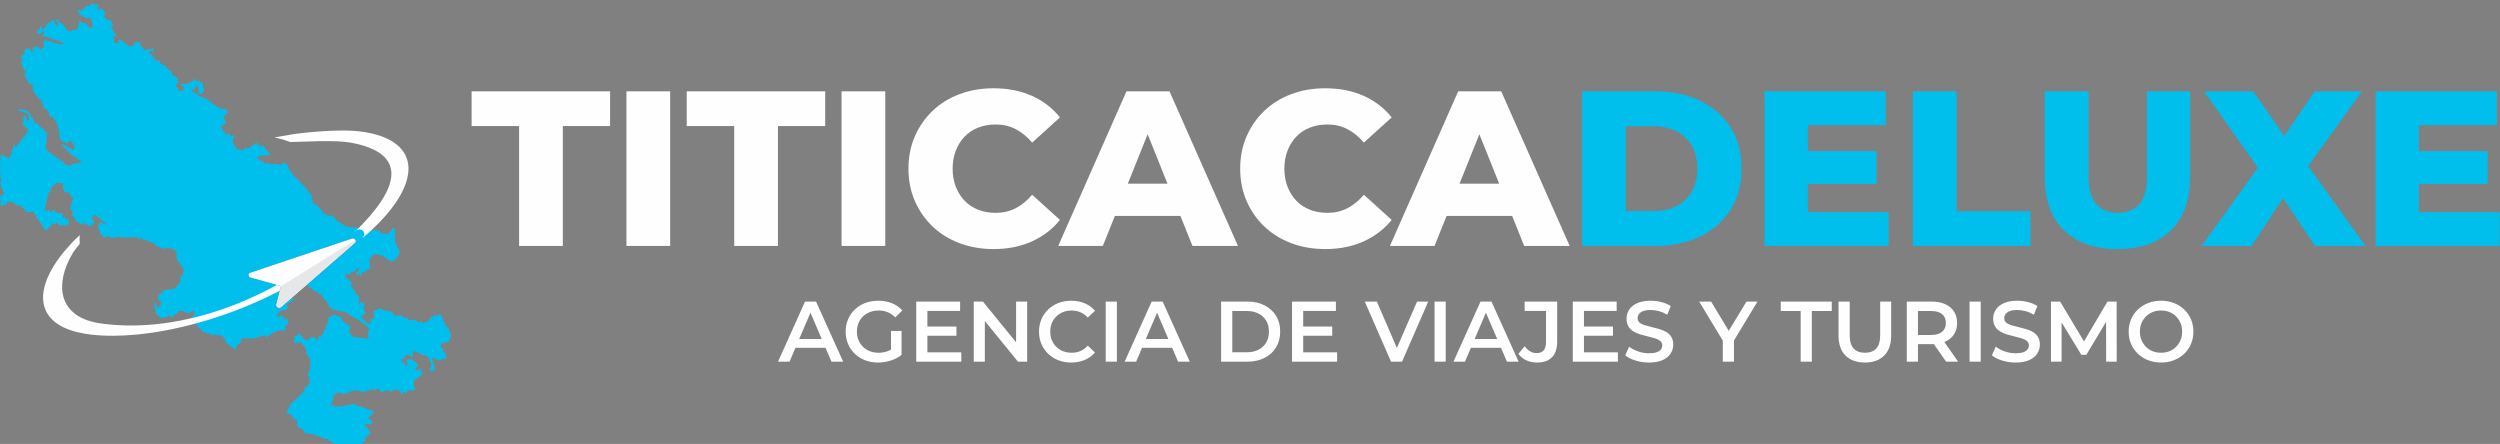
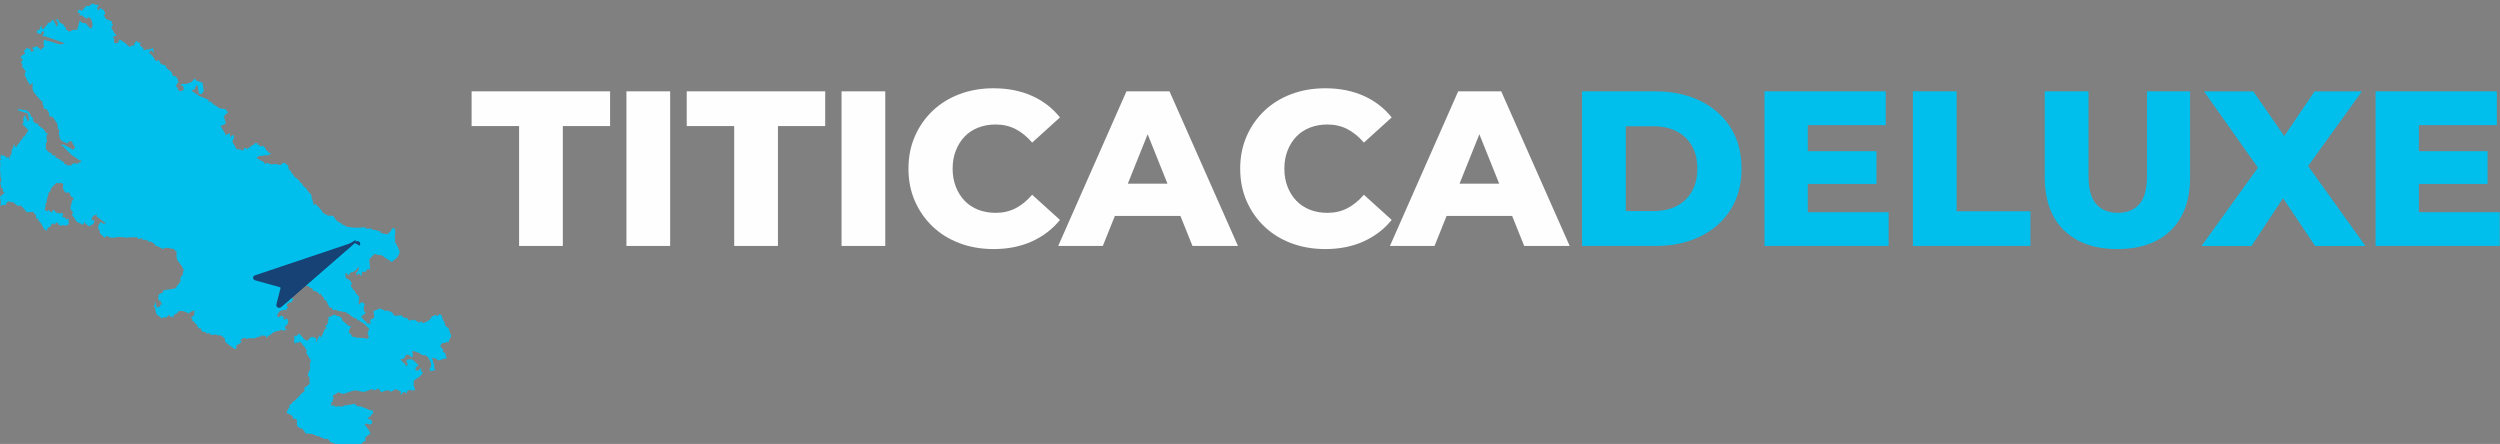
<svg xmlns="http://www.w3.org/2000/svg" xml:space="preserve" width="60.1mm" height="10.672mm" version="1.1" style="shape-rendering:geometricPrecision; text-rendering:geometricPrecision; image-rendering:optimizeQuality; fill-rule:evenodd; clip-rule:evenodd" viewBox="0 0 6010 1067.2">
  <rect x="0" y="0" width="6010" height="1067.2" fill="#808080" stroke="none" />
  <defs>
    <style type="text/css">
   
    .fil2 {fill:#00BFED}
    .fil0 {fill:#FEFEFE;fill-rule:nonzero}
    .fil4 {fill:#E6E7E8;fill-rule:nonzero}
    .fil1 {fill:#00BFED;fill-rule:nonzero}
    .fil3 {fill:#164275;fill-rule:nonzero}
   
  </style>
  </defs>
  <g id="Capa_x0020_1">
    <g id="_2028148777312">
      <path class="fil0" d="M1247.91 591.3l0 -288.3 -114.16 0 0 -83.36 332.9 0 0 83.36 -113.62 0 0 288.3 -105.12 0zm258.04 0l0 -371.66 105.12 0 0 371.66 -105.12 0zm259.1 0l0 -288.3 -114.16 0 0 -83.36 332.9 0 0 83.36 -113.62 0 0 288.3 -105.12 0zm258.04 0l0 -371.66 105.11 0 0 371.66 -105.11 0zm365.27 7.43c-29.37,0 -56.54,-4.69 -81.5,-14.07 -24.95,-9.38 -46.54,-22.74 -64.77,-40.08 -18.23,-17.35 -32.48,-37.79 -42.74,-61.33 -10.27,-23.53 -15.4,-49.46 -15.4,-77.78 0,-28.32 5.13,-54.24 15.4,-77.78 10.26,-23.54 24.51,-43.98 42.74,-61.33 18.23,-17.34 39.82,-30.7 64.77,-40.08 24.96,-9.38 52.13,-14.07 81.5,-14.07 34.34,0 65.04,6.02 92.12,18.05 27.08,12.04 49.64,29.38 67.7,52.03l-66.9 60.53c-12.04,-14.16 -25.22,-24.95 -39.56,-32.39 -14.33,-7.43 -30.35,-11.15 -48.05,-11.15 -15.22,0 -29.2,2.48 -41.94,7.44 -12.74,4.95 -23.63,12.12 -32.65,21.5 -9.03,9.38 -16.11,20.62 -21.24,33.71 -5.13,13.1 -7.7,27.61 -7.7,43.54 0,15.93 2.57,30.44 7.7,43.54 5.13,13.09 12.21,24.33 21.24,33.71 9.02,9.38 19.91,16.55 32.65,21.51 12.74,4.95 26.72,7.43 41.94,7.43 17.7,0 33.72,-3.72 48.05,-11.15 14.34,-7.43 27.52,-18.23 39.56,-32.39l66.9 60.53c-18.06,22.3 -40.62,39.55 -67.7,51.77 -27.08,12.21 -57.78,18.31 -92.12,18.31zm155.57 -7.43l164.06 -371.66 103.53 0 164.59 371.66 -109.37 0 -128.49 -320.16 41.41 0 -128.48 320.16 -107.25 0zm89.73 -72.21l27.07 -77.52 181.59 0 27.07 77.52 -235.73 0zm552.17 79.64c-29.37,0 -56.54,-4.69 -81.5,-14.07 -24.95,-9.38 -46.54,-22.74 -64.77,-40.08 -18.23,-17.35 -32.48,-37.79 -42.74,-61.33 -10.27,-23.53 -15.4,-49.46 -15.4,-77.78 0,-28.32 5.13,-54.24 15.4,-77.78 10.26,-23.54 24.51,-43.98 42.74,-61.33 18.23,-17.34 39.82,-30.7 64.77,-40.08 24.96,-9.38 52.13,-14.07 81.5,-14.07 34.34,0 65.04,6.02 92.12,18.05 27.07,12.04 49.63,29.38 67.69,52.03l-66.89 60.53c-12.04,-14.16 -25.22,-24.95 -39.56,-32.39 -14.33,-7.43 -30.35,-11.15 -48.05,-11.15 -15.22,0 -29.2,2.48 -41.94,7.44 -12.74,4.95 -23.63,12.12 -32.65,21.5 -9.03,9.38 -16.11,20.62 -21.24,33.71 -5.13,13.1 -7.7,27.61 -7.7,43.54 0,15.93 2.57,30.44 7.7,43.54 5.13,13.09 12.21,24.33 21.24,33.71 9.02,9.38 19.91,16.55 32.65,21.51 12.74,4.95 26.72,7.43 41.94,7.43 17.7,0 33.72,-3.72 48.05,-11.15 14.34,-7.43 27.52,-18.23 39.56,-32.39l66.89 60.53c-18.06,22.3 -40.62,39.55 -67.69,51.77 -27.08,12.21 -57.78,18.31 -92.12,18.31zm155.56 -7.43l164.06 -371.66 103.53 0 164.59 371.66 -109.37 0 -128.49 -320.16 41.41 0 -128.48 320.16 -107.25 0zm89.73 -72.21l27.07 -77.52 181.59 0 27.07 77.52 -235.73 0z" />
      <path class="fil1" d="M3803.31 591.3l0 -371.66 175.74 0c41.06,0 77.16,7.61 108.31,22.83 31.15,15.22 55.48,36.64 73,64.25 17.52,27.61 26.28,60.52 26.28,98.75 0,37.87 -8.76,70.7 -26.28,98.49 -17.52,27.79 -41.85,49.29 -73,64.51 -31.15,15.22 -67.25,22.83 -108.31,22.83l-175.74 0zm105.12 -83.89l66.37 0c21.24,0 39.73,-3.98 55.48,-11.94 15.75,-7.97 28.05,-19.65 36.9,-35.05 8.85,-15.39 13.28,-33.71 13.28,-54.95 0,-21.59 -4.43,-40 -13.28,-55.22 -8.85,-15.22 -21.15,-26.81 -36.9,-34.77 -15.75,-7.97 -34.24,-11.95 -55.48,-11.95l-66.37 0 0 203.88zm430.07 -143.88l172.55 0 0 78.58 -172.55 0 0 -78.58zm7.43 146.54l194.32 0 0 81.23 -298.38 0 0 -371.66 291.48 0 0 81.24 -187.42 0 0 209.19zm252.72 81.23l0 -371.66 105.12 0 0 288.3 177.34 0 0 83.36 -282.46 0zm491.65 7.43c-54.86,0 -97.69,-15.04 -128.49,-45.13 -30.79,-30.08 -46.19,-72.74 -46.19,-127.95l0 -206.01 105.13 0 0 202.82c0,31.86 6.28,54.69 18.84,68.49 12.57,13.81 29.83,20.71 51.77,20.71 21.95,0 39.11,-6.9 51.5,-20.71 12.39,-13.8 18.59,-36.63 18.59,-68.49l0 -202.82 103.53 0 0 206.01c0,55.21 -15.4,97.87 -46.19,127.95 -30.8,30.09 -73.63,45.13 -128.49,45.13zm202.29 -7.43l162.47 -225.65 -0.54 74.86 -156.09 -220.87 118.4 0 99.81 143.89 -50.43 0.53 98.22 -144.42 113.62 0 -156.1 216.63 0 -74.34 164.6 229.37 -121.06 0 -101.41 -151.32 48.32 0 -99.82 151.32 -119.99 0zm515 -227.77l172.55 0 0 78.58 -172.55 0 0 -78.58zm7.43 146.54l194.32 0 0 81.23 -298.37 0 0 -371.66 291.47 0 0 81.24 -187.42 0 0 209.19z" />
    </g>
-     <path class="fil0" d="M1870.32 869.48l65.02 -144.49 26.42 0 65.22 144.49 -28.07 0 -55.94 -130.25 10.74 0 -55.73 130.25 -27.66 0zm29.93 -33.44l7.22 -21.05 78.02 0 7.23 21.05 -92.47 0zm210.53 35.5c-11.28,0 -21.64,-1.82 -31.06,-5.47 -9.43,-3.65 -17.65,-8.81 -24.67,-15.48 -7.02,-6.67 -12.45,-14.55 -16.3,-23.63 -3.86,-9.09 -5.78,-18.99 -5.78,-29.73 0,-10.73 1.92,-20.64 5.78,-29.72 3.85,-9.08 9.32,-16.96 16.4,-23.63 7.09,-6.68 15.38,-11.84 24.88,-15.48 9.49,-3.65 19.88,-5.47 31.16,-5.47 12.25,0 23.29,1.99 33.13,5.98 9.84,3.99 18.13,9.84 24.87,17.55l-16.92 16.51c-5.64,-5.64 -11.73,-9.8 -18.27,-12.49 -6.53,-2.68 -13.72,-4.02 -21.57,-4.02 -7.57,0 -14.58,1.24 -21.05,3.71 -6.47,2.48 -12.04,5.99 -16.72,10.53 -4.68,4.54 -8.29,9.91 -10.84,16.1 -2.54,6.19 -3.81,13 -3.81,20.43 0,7.3 1.27,14.04 3.81,20.23 2.55,6.19 6.16,11.6 10.84,16.21 4.68,4.61 10.18,8.15 16.51,10.63 6.33,2.47 13.35,3.71 21.06,3.71 7.15,0 14.07,-1.13 20.74,-3.41 6.67,-2.27 13.04,-6.08 19.09,-11.45l15.28 20.02c-7.57,6.06 -16.34,10.63 -26.32,13.73 -9.98,3.09 -20.06,4.64 -30.24,4.64zm31.17 -21.88l0 -54.08 25.39 0 0 57.59 -25.39 -3.51zm85.45 -64.6l71.83 0 0 22.08 -71.83 0 0 -22.08zm2.07 61.92l81.53 0 0 22.5 -108.37 0 0 -144.49 105.48 0 0 22.5 -78.64 0 0 99.49zm111.45 22.5l0 -144.49 22.09 0 90.61 111.26 -10.94 0 0 -111.26 26.63 0 0 144.49 -22.09 0 -90.61 -111.26 10.94 0 0 111.26 -26.63 0zm234.07 2.06c-11.01,0 -21.23,-1.82 -30.65,-5.47 -9.43,-3.65 -17.62,-8.81 -24.56,-15.48 -6.95,-6.67 -12.35,-14.55 -16.21,-23.63 -3.85,-9.09 -5.78,-18.99 -5.78,-29.73 0,-10.73 1.93,-20.64 5.78,-29.72 3.86,-9.08 9.29,-16.96 16.31,-23.63 7.02,-6.68 15.2,-11.84 24.56,-15.48 9.36,-3.65 19.61,-5.47 30.76,-5.47 11.83,0 22.63,2.03 32.4,6.09 9.77,4.06 18.03,10.08 24.77,18.06l-17.34 16.3c-5.23,-5.64 -11.08,-9.87 -17.54,-12.69 -6.47,-2.82 -13.49,-4.23 -21.06,-4.23 -7.56,0 -14.48,1.24 -20.74,3.71 -6.26,2.48 -11.7,5.99 -16.31,10.53 -4.61,4.54 -8.18,9.91 -10.73,16.1 -2.55,6.19 -3.82,13 -3.82,20.43 0,7.44 1.27,14.25 3.82,20.44 2.55,6.19 6.12,11.56 10.73,16.1 4.61,4.54 10.05,8.05 16.31,10.53 6.26,2.47 13.18,3.71 20.74,3.71 7.57,0 14.59,-1.41 21.06,-4.23 6.46,-2.82 12.31,-7.12 17.54,-12.9l17.34 16.51c-6.74,7.85 -15,13.83 -24.77,17.96 -9.77,4.13 -20.64,6.19 -32.61,6.19zm83.18 -2.06l0 -144.49 26.83 0 0 144.49 -26.83 0zm45.41 0l65.02 -144.49 26.42 0 65.22 144.49 -28.07 0 -55.93 -130.25 10.73 0 -55.73 130.25 -27.66 0zm29.93 -33.44l7.22 -21.05 78.03 0 7.22 21.05 -92.47 0zm202.07 33.44l0 -144.49 63.16 0c15.69,0 29.45,3.03 41.28,9.08 11.84,6.06 21.06,14.45 27.66,25.19 6.61,10.73 9.91,23.39 9.91,37.97 0,14.45 -3.3,27.08 -9.91,37.88 -6.6,10.8 -15.82,19.23 -27.66,25.29 -11.83,6.05 -25.59,9.08 -41.28,9.08l-63.16 0zm26.83 -22.71l35.09 0c10.87,0 20.26,-2.06 28.18,-6.19 7.91,-4.13 14.03,-9.91 18.37,-17.34 4.33,-7.43 6.5,-16.1 6.5,-26.01 0,-10.04 -2.17,-18.74 -6.5,-26.11 -4.34,-7.36 -10.46,-13.1 -18.37,-17.23 -7.92,-4.13 -17.31,-6.19 -28.18,-6.19l-35.09 0 0 99.07zm168.43 -61.71l71.83 0 0 22.08 -71.83 0 0 -22.08zm2.07 61.92l81.53 0 0 22.5 -108.37 0 0 -144.49 105.48 0 0 22.5 -78.64 0 0 99.49zm211.15 22.5l-63.16 -144.49 29.1 0 56.35 130.66 -16.72 0 56.97 -130.66 26.83 0 -62.95 144.49 -26.42 0zm104.65 0l0 -144.49 26.83 0 0 144.49 -26.83 0zm45.41 0l65.01 -144.49 26.42 0 65.23 144.49 -28.07 0 -55.94 -130.25 10.73 0 -55.73 130.25 -27.65 0zm29.92 -33.44l7.23 -21.05 78.02 0 7.22 21.05 -92.47 0zm170.7 35.5c-9.22,0 -17.71,-1.79 -25.49,-5.37 -7.77,-3.57 -14.14,-8.73 -19.09,-15.48l15.27 -18.37c3.99,5.51 8.36,9.64 13.11,12.39 4.75,2.75 9.94,4.13 15.58,4.13 15,0 22.5,-8.88 22.5,-26.63l0 -74.72 -51.39 0 0 -22.5 78.22 0 0 95.77c0,17.07 -4.16,29.8 -12.48,38.19 -8.33,8.39 -20.4,12.59 -36.23,12.59zm111.05 -86.48l71.83 0 0 22.08 -71.83 0 0 -22.08zm2.06 61.92l81.53 0 0 22.5 -108.36 0 0 -144.49 105.47 0 0 22.5 -78.64 0 0 99.49zm156.25 24.56c-11.28,0 -22.08,-1.62 -32.4,-4.85 -10.32,-3.23 -18.51,-7.4 -24.57,-12.49l9.29 -20.84c5.78,4.54 12.94,8.32 21.47,11.35 8.53,3.03 17.27,4.54 26.21,4.54 7.57,0 13.69,-0.83 18.37,-2.48 4.68,-1.65 8.12,-3.89 10.32,-6.71 2.2,-2.82 3.31,-6.02 3.31,-9.59 0,-4.41 -1.59,-7.95 -4.75,-10.63 -3.17,-2.69 -7.26,-4.82 -12.28,-6.4 -5.03,-1.58 -10.6,-3.06 -16.72,-4.44 -6.13,-1.38 -12.25,-2.99 -18.37,-4.85 -6.13,-1.86 -11.7,-4.27 -16.72,-7.22 -5.02,-2.96 -9.12,-6.92 -12.28,-11.87 -3.17,-4.96 -4.75,-11.29 -4.75,-18.99 0,-7.85 2.1,-15.04 6.3,-21.57 4.19,-6.54 10.59,-11.77 19.19,-15.69 8.6,-3.92 19.51,-5.88 32.72,-5.88 8.67,0 17.27,1.1 25.8,3.3 8.53,2.2 15.96,5.37 22.29,9.5l-8.46 20.84c-6.47,-3.85 -13.14,-6.71 -20.02,-8.56 -6.88,-1.86 -13.49,-2.79 -19.82,-2.79 -7.43,0 -13.45,0.89 -18.06,2.68 -4.61,1.79 -7.98,4.13 -10.11,7.02 -2.14,2.89 -3.2,6.19 -3.2,9.91 0,4.4 1.54,7.95 4.64,10.63 3.1,2.68 7.16,4.78 12.18,6.29 5.02,1.52 10.63,3 16.82,4.44 6.19,1.45 12.35,3.06 18.47,4.85 6.13,1.79 11.7,4.13 16.72,7.02 5.03,2.89 9.08,6.81 12.18,11.77 3.1,4.95 4.64,11.21 4.64,18.78 0,7.7 -2.09,14.83 -6.29,21.36 -4.2,6.54 -10.63,11.77 -19.3,15.69 -8.67,3.92 -19.61,5.88 -32.82,5.88zm177.51 -2.06l0 -57.18 5.99 16.51 -62.75 -103.82 28.69 0 50.36 83.6 -16.1 0 50.78 -83.6 26.42 0 -62.75 103.82 6.19 -16.51 0 57.18 -26.83 0zm187.21 0l0 -121.78 -47.88 0 0 -22.71 122.6 0 0 22.71 -47.89 0 0 121.78 -26.83 0zm154.39 2.06c-19.81,0 -35.33,-5.57 -46.54,-16.72 -11.22,-11.14 -16.82,-27.24 -16.82,-48.3l0 -81.53 26.83 0 0 80.5c0,14.86 3.2,25.66 9.6,32.41 6.4,6.74 15.44,10.11 27.14,10.11 11.7,0 20.71,-3.37 27.04,-10.11 6.33,-6.75 9.49,-17.55 9.49,-32.41l0 -80.5 26.42 0 0 81.53c0,21.06 -5.6,37.16 -16.82,48.3 -11.21,11.15 -26.66,16.72 -46.34,16.72zm100.73 -2.06l0 -144.49 59.44 0c12.8,0 23.78,2.07 32.93,6.19 9.15,4.13 16.2,10.05 21.15,17.76 4.96,7.7 7.43,16.85 7.43,27.45 0,10.59 -2.47,19.71 -7.43,27.35 -4.95,7.63 -12,13.48 -21.15,17.54 -9.15,4.06 -20.13,6.09 -32.93,6.09l-44.58 0 11.97 -12.18 0 54.29 -26.83 0zm94.53 0l-36.53 -52.43 28.69 0 36.74 52.43 -28.9 0zm-67.7 -51.4l-11.97 -12.8 43.35 0c11.83,0 20.74,-2.54 26.73,-7.63 5.98,-5.09 8.97,-12.18 8.97,-21.26 0,-9.22 -2.99,-16.31 -8.97,-21.26 -5.99,-4.96 -14.9,-7.43 -26.73,-7.43l-43.35 0 11.97 -13.21 0 83.59zm124.05 51.4l0 -144.49 26.84 0 0 144.49 -26.84 0zm110.64 2.06c-11.29,0 -22.09,-1.62 -32.41,-4.85 -10.32,-3.23 -18.51,-7.4 -24.56,-12.49l9.29 -20.84c5.78,4.54 12.93,8.32 21.46,11.35 8.53,3.03 17.27,4.54 26.22,4.54 7.56,0 13.69,-0.83 18.37,-2.48 4.68,-1.65 8.12,-3.89 10.32,-6.71 2.2,-2.82 3.3,-6.02 3.3,-9.59 0,-4.41 -1.58,-7.95 -4.75,-10.63 -3.16,-2.69 -7.26,-4.82 -12.28,-6.4 -5.02,-1.58 -10.59,-3.06 -16.72,-4.44 -6.12,-1.38 -12.25,-2.99 -18.37,-4.85 -6.12,-1.86 -11.69,-4.27 -16.72,-7.22 -5.02,-2.96 -9.11,-6.92 -12.28,-11.87 -3.16,-4.96 -4.75,-11.29 -4.75,-18.99 0,-7.85 2.1,-15.04 6.3,-21.57 4.2,-6.54 10.6,-11.77 19.2,-15.69 8.6,-3.92 19.5,-5.88 32.71,-5.88 8.67,0 17.27,1.1 25.8,3.3 8.53,2.2 15.96,5.37 22.29,9.5l-8.46 20.84c-6.47,-3.85 -13.14,-6.71 -20.02,-8.56 -6.88,-1.86 -13.49,-2.79 -19.82,-2.79 -7.43,0 -13.45,0.89 -18.06,2.68 -4.61,1.79 -7.98,4.13 -10.11,7.02 -2.13,2.89 -3.2,6.19 -3.2,9.91 0,4.4 1.55,7.95 4.64,10.63 3.1,2.68 7.16,4.78 12.18,6.29 5.02,1.52 10.63,3 16.82,4.44 6.2,1.45 12.35,3.06 18.48,4.85 6.12,1.79 11.69,4.13 16.72,7.02 5.02,2.89 9.08,6.81 12.17,11.77 3.1,4.95 4.65,11.21 4.65,18.78 0,7.7 -2.1,14.83 -6.3,21.36 -4.19,6.54 -10.63,11.77 -19.3,15.69 -8.66,3.92 -19.6,5.88 -32.81,5.88zm85.04 -2.06l0 -144.49 22.08 0 63.16 105.48 -11.56 0 62.13 -105.48 22.09 0 0.2 144.49 -25.39 0 -0.2 -104.65 5.36 0 -52.84 88.13 -11.97 0 -53.66 -88.13 6.19 0 0 104.65 -25.59 0zm264.81 2.06c-11.28,0 -21.67,-1.86 -31.16,-5.57 -9.5,-3.72 -17.75,-8.91 -24.77,-15.59 -7.02,-6.67 -12.45,-14.51 -16.31,-23.53 -3.85,-9.01 -5.78,-18.88 -5.78,-29.62 0,-10.73 1.93,-20.6 5.78,-29.61 3.86,-9.02 9.29,-16.86 16.31,-23.53 7.02,-6.68 15.27,-11.87 24.77,-15.59 9.49,-3.71 19.81,-5.57 30.96,-5.57 11.28,0 21.64,1.86 31.06,5.57 9.43,3.72 17.65,8.91 24.67,15.59 7.02,6.67 12.45,14.51 16.3,23.53 3.86,9.01 5.78,18.88 5.78,29.61 0,10.74 -1.92,20.64 -5.78,29.73 -3.85,9.08 -9.28,16.92 -16.3,23.53 -7.02,6.6 -15.24,11.76 -24.67,15.48 -9.42,3.71 -19.71,5.57 -30.86,5.57zm-0.2 -23.53c7.29,0 14.03,-1.24 20.23,-3.71 6.19,-2.48 11.55,-6.02 16.1,-10.63 4.54,-4.61 8.08,-9.98 10.63,-16.1 2.54,-6.13 3.81,-12.9 3.81,-20.34 0,-7.43 -1.27,-14.2 -3.81,-20.33 -2.55,-6.12 -6.09,-11.49 -10.63,-16.1 -4.55,-4.61 -9.91,-8.15 -16.1,-10.63 -6.2,-2.47 -12.94,-3.71 -20.23,-3.71 -7.29,0 -14,1.24 -20.13,3.71 -6.12,2.48 -11.49,6.02 -16.1,10.63 -4.61,4.61 -8.18,9.98 -10.73,16.1 -2.55,6.13 -3.82,12.9 -3.82,20.33 0,7.3 1.27,14.04 3.82,20.23 2.55,6.19 6.09,11.6 10.63,16.21 4.54,4.61 9.91,8.15 16.1,10.63 6.19,2.47 12.94,3.71 20.23,3.71z" />
    <path class="fil2" d="M232.67 20.32c0.1,-0.22 0.29,-0.48 0.36,-0.62l4.9 -8.33c-17.18,2.28 -11.81,-6.87 -18.23,-1.2l-4.27 4.14c-0.02,-0.12 -0.05,0.34 -0.12,0.49 -3.92,-0.67 -7.12,-1.76 -9.83,1.21l-1.71 2.03c-1.22,1.45 -0.16,0.01 -1.28,1.54l-6.53 7.16c-3.72,-2.11 -0.34,-3.48 -6.85,-3.23l-2.54 6.54 5.19 1.99c0.12,-0.2 0.45,0.27 0.9,0.5l-1.94 4.83c7.01,0.42 4.94,-2.87 9.85,2.36 2.58,2.75 5.08,3.25 8.26,5.21 2.12,-2.19 2.9,-4.75 7.12,-2.16 2.85,1.75 4.59,6.77 5.17,8.86 1.66,5.98 2.06,11.84 -1.18,16.79 -3.76,-0.65 -7.73,-4.49 -9.76,-7.66 -0.14,-0.23 0.27,0.01 -0.81,-1.45 -1.63,-2.2 -3.6,-3.47 -6.29,-3.89 -0.26,-0.04 -0.51,-0.08 -0.78,-0.1 -1.57,-0.1 -2.18,0.17 -3.66,0.5l-4.21 -3.59c-1.84,-1.47 -2.05,-3.59 -2.22,-3.85 -1.47,3.18 -5.86,21.47 -6.42,22.05 -3.22,3.31 -8.46,-0.59 -12.92,2.74 -0.16,0.12 -0.34,0.33 -0.52,0.45 -0.12,0.09 -2.13,1.26 -2.59,1.39 -2.18,0.6 -4.05,0.22 -6.3,-0.01 -1.12,-2.52 -0.1,-3.82 -4.92,-3.05 0.5,-5.79 0.32,-6.74 -5.53,-7.3 1.05,-2.03 1.29,-1.93 2.65,-3.33 -2.19,-0.9 -1.5,-0.7 -2.92,-1.61l-10.14 -6.44c-0.08,-0.09 -0.24,-0.3 -0.3,-0.4 -1,-1.59 0.13,0.01 -0.59,-2.65l-2.77 -4.57c-0.08,-0.34 -0.31,-0.39 -0.48,-0.58l-3.66 3.16c-0.12,0.1 -0.46,0.63 -0.54,0.47 -0.08,-0.17 -0.37,0.3 -0.55,0.47 5.6,1.53 1.65,-0.08 3.74,2.85l1.86 3.68c0.57,2.92 -1.61,6.85 -2.7,8.96 -0.95,-1.82 -1.43,-2.99 -2.46,-4.75l-2.46 -5.14c-1.1,-3.15 -4.85,-7.96 -5.05,-8.24l-3.23 4.96c-4.3,6.58 -5.48,1.69 -8.2,3.74 -1.41,2.24 -0.93,2.89 -2.33,4.97l-5.33 5.92c-1.22,1.05 -0.88,0.92 -1.73,1.95 -2.41,2.9 1.98,1.76 -4.4,1.54 -1.39,-1.89 -0.12,0.32 -0.82,-2.23 -0.17,-0.61 -0.26,-1.46 -0.45,-2.3 -0.57,-2.45 -0.57,-1.64 -1.45,-4.44l-2.44 6.49c-0.06,0.22 -0.15,0.46 -0.2,0.69 -0.06,0.23 -0.13,0.49 -0.18,0.72l-0.38 3.15c-4.34,-0.41 -7.28,1.06 -6.75,6.34 0.39,3.95 4.67,0.36 7.98,5.06l4.34 -6.63c1.3,-1.56 0.38,-0.17 1.68,-1.94l2.31 1.36c0.67,0.4 0.86,0.58 1.9,1.17 -1.35,2.3 0.78,-1.59 -1.17,1.19 -1.4,2 -0.11,0.09 -0.5,2.47 -0.52,3.23 -3.49,1.75 -2.63,6.81 6.9,-1.25 6.81,0.9 13.61,2.44l38.43 13.52c0.16,-0.23 0.56,0.22 0.78,0.41 -13.06,6.39 -19.54,-0.67 -32.88,-3.59 -5.82,-1.28 -5.81,-3.12 -10.99,-1.77 -2.33,-2.91 1.11,-1.46 -2.78,-2.97 -4.48,1.99 -3.8,2.05 -3.67,7.09 0.13,5.35 -1.16,6.52 1.91,9.32l-5.81 4.49c-3.08,3.76 -2.99,1.14 -5.12,5.21l0.24 -5.2c-6.77,-0.21 -2.87,-2.95 -7.92,-5.51 -3.67,1.33 -2.76,1.99 -4.94,2.72 -2.06,0.7 -4.16,0.33 -6.72,0.65 0.87,2.81 1.03,0.86 2.56,3.78l2.48 4.77c-4.49,0.8 -4.79,-0.16 -7.57,2.25 0.23,-6.07 -1.35,-0.71 -1.08,-7.71 -8.9,-0.48 -4.57,-0.42 -8.43,-2.52l-3.99 4.53c-0.7,0.49 -1.01,0.54 -1.6,1.27 -3.24,3.95 0.1,4.41 1.37,7.86l-8.85 5.95c-1.9,1.6 1.49,1.04 -2.94,2.41l3.58 3.86c1.68,1.96 1.22,1.56 3.23,3.05 -2.91,1.38 -3.69,4.1 -4.98,6.98 6.41,4.43 1.23,7.69 3.15,10.37l8.81 10.97c-0.83,1.95 -6.06,4.4 -1.23,12.38l3.3 6.76c0.08,0.19 0.17,0.44 0.26,0.64 1.64,3.81 1.52,3.1 3.83,6.65l3.1 6c2.75,-0.91 4.62,-3.8 6.17,-6.16 2.08,9.85 -2.73,11.87 3.4,23.56 2.22,4.25 1.42,0.51 4.03,4.14 1.14,1.59 0.44,1.42 1.56,3.04l8.46 9.2c3.29,2.5 2.32,4.29 7.27,5.6 -2.42,9.19 3.72,7.91 2.04,16.57 4.88,1.38 4.06,2.11 8.73,2.39 0.29,0.82 0.53,2.03 0.82,2.69 1.3,2.92 2.92,3.35 3.43,5.68 0.65,2.93 1.14,5.45 0.3,8.48 5.36,-0.14 7.6,0.24 10.33,3.36l8.37 12.97c0.09,0.2 0.18,0.45 0.28,0.65 0.09,0.19 0.22,0.42 0.31,0.61 2.34,4.49 1.36,6.92 1.46,12.67l4.4 1.93c-1.39,3.5 -2.06,8.55 -0.95,12.78 0.78,3.01 1.07,7.06 2.91,10.14 0.47,0.79 2.79,3.3 3.66,3.96 0.17,0.13 0.38,0.29 0.56,0.41l1.92 0.93c0.45,0.2 1.27,0.45 1.9,0.72 0.17,0.07 0.41,0.19 0.58,0.27 3.64,1.57 5.09,1.37 7.87,3.89 0,0 1.71,-1.77 1.78,-1.83l4.42 -4.39 3.98 0.34c0.51,1.12 0.31,1.32 0.45,1.6 1,2 2.08,2.17 4.99,8.13 0.1,0.2 0.22,0.44 0.33,0.64l0.73 1.21c0.12,0.18 0.28,0.4 0.39,0.58l2.14 3.25c-2.21,2.03 -3.22,4.36 -5.33,5.24 -1.99,0.16 -4.09,-2.86 -6.85,-3.98l-8.48 -4.48c-0.92,-0.61 -1.29,-0.76 -1.72,-1.03 -0.69,-0.44 -1.63,-1.12 -1.7,-1.17 -3.61,-2.3 -7.53,-1.52 -11.91,-1.12 2.09,1.61 1.92,1.05 4.33,2.34 3,1.61 2.1,1.38 4.4,3.86 0.12,0.13 0.32,0.31 0.44,0.45 0.12,0.13 0.31,0.33 0.42,0.47l12.3 11.84c5.47,3.57 -0.82,2 9.44,8.08 0.64,0.38 1.11,0.62 1.8,1.09l1.1 0.83c0.17,0.12 0.36,0.31 0.52,0.44 0.16,0.12 0.36,0.31 0.52,0.43 0.16,0.12 0.36,0.29 0.52,0.41 0.16,0.11 0.38,0.27 0.55,0.38l4.99 3.27c1.91,1.84 -0.06,0.74 2.65,1.84l7.28 3.18c-0.24,0.25 -3,3.1 -3.63,3.37 -2.2,0.93 -1,1 -4.04,-0.38 -0.07,0.13 -0.08,0.36 -0.09,0.43l-0.62 2.9c-0.02,-0.15 -0.08,0.5 -0.18,0.73 -5.28,-1.01 -10.89,-2.79 -14.35,0.69l-1.95 2.63c-0.06,-0.14 -0.22,0.41 -0.37,0.59 -4.16,-0.48 -7.51,0.38 -10.58,-1.51 -5.83,-3.6 0.28,-3.4 -8.1,-1.87 0.92,-1.79 3,-1.86 2.02,-4.04 -1.6,-3.55 -1.07,-2.25 -3.92,-0.35 -0.79,-1.77 -0.47,-0.81 0.49,-3.34l-5.36 0.59c3.71,-3.36 -1.64,-3.91 -4.57,-5.55l-3.76 -2.26c-1.73,-0.62 -1.58,0.08 -4.57,-0.47 1.65,-1.85 1.32,-1.22 1.61,-4.43 -0.74,-0.08 -1.94,-0.42 -2.19,-0.47l-3.46 -0.64c-4.41,-1.12 -4.22,-1.38 -4.53,-6.53 -8.36,1.33 -2.92,0.81 -5.82,-1.23 -8.9,-6.25 -2.94,-4.13 -6.57,-6.66 -1.18,-0.82 -0.62,1.5 -1.34,-0.62 -0.11,-0.32 -0.51,-0.15 -0.74,-0.28 1.59,-5.8 1.03,-7.81 0.72,-13.89l2.1 -2.2c1.52,-2.32 0.23,-3.37 -0.15,-6.32 -0.39,-3.1 -0.16,-8.33 -0.33,-11.85 1.38,-0.91 3.48,-0.46 3.94,-1.66 0.13,-0.32 0.5,-0.19 0.73,-0.33 -5.94,-1.2 -6.59,-3.48 -9.53,-8.12 -2.2,-3.47 -3.59,-4.96 -7.09,-6.83 -0.19,-0.1 -0.43,-0.22 -0.62,-0.33 -0.17,-0.1 -0.41,-0.23 -0.58,-0.34l-2.99 -2.44c-2.31,-1.89 1.61,-2.14 -4.77,-1.64 1.42,-3.33 1.59,-2.07 1.12,-5.88 -3.15,1.7 0.04,1.71 -3.19,1.12 -3.06,-0.56 -5.9,-3.98 -8.72,-4.88 -0.08,-1.42 0.21,-4.01 0.17,-4.43 -0.25,-2.54 -2.45,-2.85 -2.48,-7.5l-4.11 0.58c0.48,-2.26 0.95,-2.45 0.17,-4.81 -0.92,-2.76 -6.97,-9.88 -10.21,-11.24l-17.78 -2.69c-1.84,-2.32 -0.41,-1.4 -1.68,-4.33 -0.47,11.53 1.32,7.05 9.22,10.02l10.12 3.67c2.18,0.54 0.51,0.69 4.14,0.59 -0.28,5.58 1.49,9.57 2.47,15.36l-3.42 3.55c-0.11,0.15 -0.36,0.82 -0.43,0.66 -0.08,-0.16 -0.27,0.47 -0.44,0.68 -0.08,-1.65 -0.18,-3.9 -0.85,-5.42 -1.62,-3.64 -3.23,-2.81 -3.08,-7.48l-0.31 -4.24 -4.57 6.82c-2.22,2.95 -0.51,9.96 -0.23,13.76 -1.4,0.67 -4.47,-0.51 -2.01,3.76 0.95,1.65 3.75,2.82 4.85,3.72l4.6 4.89c1.5,1.58 3.13,2.39 3.84,4.54 -0.01,0.02 -0.73,1.28 -0.99,1.62l-6.48 10.17c-1.79,3.75 -0.65,4.32 -5.59,3.38 0.81,7.95 -3,2.72 -7.41,13.33 -0.92,2.23 -2.12,2.72 -3.67,4.5l-0.89 1.07c-2.98,3.4 -3.33,6.14 -3.35,6.1 -0.05,-0.14 -0.16,0.58 -0.32,0.83 -2.59,-1.05 -3.01,-1.87 -4.19,-3.73 -1.28,-2.03 -0.38,-0.71 -1.33,-2.45 -0.12,-0.23 -0.68,-0.93 -0.75,-1.38 -0.07,-0.4 -0.24,-0.49 -0.4,-0.72 -0.27,2.9 -0.4,6.62 -1.1,9.34l-3.14 5.35c-0.08,-0.17 -0.38,0.32 -0.55,0.49 0.66,3.98 -0.01,5.12 -0.45,6.51l-0.17 5.53c-2.11,0.84 -0.49,0.01 -2.09,0.37 -2.33,0.53 -0.65,-0.07 -1.64,0.53l0.53 10.64c-0.15,-0.23 -0.31,-0.54 -0.38,-0.74 -1.69,-4.44 -0.58,1.73 -1,-5.33 -3.93,0.8 -1.86,-0.89 -8.34,0.34 -0.15,-0.22 -0.21,-0.58 -0.29,-0.75 -2.79,-5.66 -3.95,-0.46 -6.21,-5.93 -2.56,2.05 -0.76,1.45 -3.78,2.77l-1.22 -6.25 -2.17 11.99 2.67 2.65 -4.07 2.18c3.08,7.6 0.71,15.71 0.72,22.87 0.01,3.31 1.49,4.81 1,11.9 -0.5,7.43 0.67,5.13 2.55,11.09 -1.84,7.54 2.15,-5.61 -1.05,1.98 -0.1,0.24 -0.42,0.97 -0.47,1.21 -0.03,0.15 -0.08,0.42 -0.09,0.57 -0.52,5.09 1.4,1.22 -2,6.42 3.59,4.97 2.37,1.43 2.64,9.66l4.11 1.46c-0.88,5.62 0.85,3.99 1.09,9.62l4.36 0.78 -11.85 9.04c0.15,2.73 0.27,3.9 0.43,6.75 0.27,4.52 0.96,2.48 1.23,5.44 0.3,3.41 -1.45,5.17 -0.47,11.94 4.14,-5.27 3.5,-3.22 11.95,-3.37 1.24,-2.59 1.31,-4.92 5.05,-7.3 1.72,-1.08 1.38,-0.89 3.28,-1.84 4.89,2.36 1.95,2.74 9.26,2.09l7.74 6.2c4.3,3.9 5.32,2.72 11.7,2.05 0.12,0.23 0.2,0.57 0.26,0.74l12.08 13.33c1.42,1.5 -0.47,0.57 1.58,2.1l15.71 -1.01 2.09 4.2c2.68,2.38 0.66,-1.06 3.11,2.59 2.12,3.15 2.08,5.73 1.26,8.98l6.25 1.12c-1.54,4.03 -0.38,3.28 1.89,6.37l4.2 5.08c2.45,3.11 0.35,0.76 1.76,3.77l1.89 2.74c1.95,2.66 1.72,3.94 2.86,6.73 2.89,2.02 0.6,-0.05 2.48,0.89 1.7,0.84 0.59,0.02 1.67,1.06 1.37,1.33 0.47,1.41 1.99,3.42 1.61,-3.3 1.04,-5.12 3.68,-8.32 1.84,-2.24 1.33,-1.63 3.85,-2.13 1.84,-0.35 0.43,0.53 2.07,-0.48 2.69,-3.59 0.23,-11.99 11.49,-5.74 1.17,-3.5 0.72,-6.12 5.3,-4.24 2.22,0.91 3.09,2.88 2.64,5.05 8.28,1.9 1.68,0.44 6.18,3.12l2.78 -2.76c6.39,2.39 10.27,2.71 15.13,-1.7 0.97,-3.68 -0.04,-5.34 -0.51,-9.47l2.56 -2.77c-3.8,-1.93 -7.47,0.61 -9.85,1.97 1.03,-5.34 2.59,-1.23 2.12,-4.9 -0.39,-0.15 -7.98,-1.64 -9.08,-1.83l1.85 -8.61c-4.69,-2 -4.94,0.28 -9.35,-0.63 -2.93,-0.61 -4.67,-1.56 -8.61,-1.5 -1.31,-2.54 -1.82,-6.65 -4.63,-6.61 -4.1,1.6 -0.43,-0.36 -2.96,3.23l-2.44 3.39 -4.25 -3.75c-1.59,-1.26 -0.07,0.44 -1.58,-1.88 -3.37,-5.17 2.21,1.41 -1.04,-1.9 -1.88,2.6 -1.1,3.33 -4.4,4.56 -7.64,-7.21 -0.97,-1.69 -5.23,-3.77 0.83,-3.41 2.35,-6.44 2.52,-10.23 0.36,-8.19 -1.99,-3.91 3.28,-8.28 -0.1,-0.4 -1,-3.17 -1,-3.18 -0.36,-4.34 -0.03,-1.14 0.46,-2.52l2.38 -8.53c0.89,-5.02 2.55,-4.44 2.23,-10.34l3.66 -0.49 1.46 -5.93c1.07,-3.83 2,-3.49 4.46,-6.55l8.93 -8.89c8.39,0.01 3.32,3.01 12.04,-0.47l4.53 4.31c-0.63,5.56 -1.89,5.95 -0.29,11.19l3.03 4.82c1.67,1.51 2.19,4.08 2.59,3.09 0.07,-0.16 0.19,0.48 0.34,0.82l8.32 -1.06 3.9 8.72c1.38,4.23 4.84,2.84 7.12,4.82 -1.92,6.47 -0.13,2.43 -3.61,6.67 -3.2,3.88 -0.65,2.25 -1.12,6.21 -0.73,6.13 -1.54,-1.94 -2.58,6.51 -0.29,2.34 -0.25,6.81 -0.28,9.31 1.8,0.83 2.7,0.7 3.89,2.74 2.3,3.95 -0.59,2.63 3.2,4.2l-4.02 3.77c0.7,2.79 2.34,3.9 4.37,6.23 3.49,4.03 3.9,9.44 8.85,12.39l4.53 2.21c0.28,0.13 1.07,0.5 1.34,0.62l3.09 1.42c0.2,0.13 3.45,4.6 6.54,-0.93 1.17,-2.11 -0.38,-1.68 0.78,-4.68 0.52,1 1.13,2.97 2.21,4.17 3.17,3.5 8,4.93 10.86,8.22 2.21,-2.16 1.04,-2.03 2.02,-2.91 2.94,-2.63 0.28,1.89 6.76,-4l1.14 -0.86c0.89,-0.98 0.71,-0.3 1.14,-2.07 0.61,-2.46 0.2,-5.09 -0.05,-7.56 -2.46,2.04 -1.46,2.12 -3.27,3.67l-3.12 -7.18c2.96,-2.26 3.94,-2.87 5.56,-6.01 6.08,-1.5 4.35,0.3 6.21,-5.2 0.4,6.01 0.12,8.66 5.1,11.04 0.25,0.12 1.04,0.41 1.3,0.52l16.46 12.89c-9.82,2.5 -4.98,-1.55 -13.33,-3.34l-5.23 9.54c1.2,4.1 0.86,5.23 0.7,9.26l3.57 1.85 -0.05 6.48 6.94 6.15c0.67,0.67 0.54,0.36 1.52,1.28 2.17,2.05 -0.03,0.87 2.74,3.11 5.54,-3.39 6.42,-7.68 11.11,-0.5 6.72,-0.54 12.42,1.37 16.9,-0.48 2.53,-1.05 13.63,-0.53 17.27,-0.12 6.2,0.7 7.57,1.79 14.32,0.25 4.05,-0.93 13.62,0.13 19.23,-0.3 1.88,3.78 0.1,4.42 5.25,3.92 1.56,-0.15 4.68,-1.74 6.65,-2.34 0.67,1.44 -0.92,3.16 -1.6,4.25 9.07,-1.29 6.72,1.19 13.64,1.24 2.42,0.67 0.64,1.95 1.85,3.77 2.29,-0.32 3.88,-0.84 6,-0.29 0.21,0.05 0.45,0.16 0.65,0.23 0.21,0.07 0.45,0.19 0.65,0.27l1.3 0.59c5.74,2.66 7.81,5.68 8.47,7.24 0.07,0.15 0.22,0.82 0.26,0.69 0.05,-0.14 0.12,0.49 0.26,0.69 4.22,0.41 6.66,2.09 10.17,3.72l8.53 4.53c3.9,-3.76 5.86,-3.55 12.74,-2.67l7.4 1.53c7.1,1.85 2.05,-2.44 8.26,4.13l1.68 1.66c0.09,0.07 0.32,0.23 0.42,0.29l1.99 0.68c-0.97,11.37 -0.79,17.74 2.95,22.79l5.56 7.34c2.92,5.56 4.2,3.42 6.03,9.57 1.84,6.18 0.43,-0.4 2.85,4.74 -1.71,7.44 -3.51,-1.44 -1.9,10.19l-5.22 5.95c-1.96,4.68 -1.55,7.08 -0.93,12.56l-2.35 1.85c-1.04,1.09 -0.39,0.31 -1.18,1.59 -4.13,6.77 -3.96,2.24 -7.74,11.37 -0.23,0.09 -0.55,0.15 -0.71,0.2l-2.95 0.93c-0.27,0.09 -0.49,0.17 -0.76,0.26l-11.63 2.14c-13.62,0.24 -1.84,1.58 -14.69,1.92 -0.91,2.83 1.21,0.46 -0.55,5.25 -6.58,2.37 -4.27,2.41 -10.49,5.05l-0.35 13.89c1.6,0.81 3.23,-0.19 5.02,-0.49 0.77,8.22 -0.03,6.27 5.25,8.82 -2.25,1.75 -2.63,1.53 -5.85,2.04l-0.86 5.03c-6.94,0.52 -2.15,-2.08 -6.06,2.9l-1.99 -3.4c-1.59,-6.79 0.12,-6.51 -4.46,-12.08l1.46 7.36c-1.14,1.06 -1.48,0.5 -2.96,0.93 -0.05,4.56 2.15,6.56 2.42,7.34 1.57,4.57 1.21,11.44 4.19,15.4l0.86 0.94c2.2,2.15 3.08,1.88 5.52,3.58l2.71 2.14c3.04,3.04 -1.52,0.89 2.44,2.93 6.87,-2.43 2.53,-4.15 9.73,-1.89 1.61,0 5.61,-3.71 6.55,-4.85 0.11,-0.14 1.09,-2.03 1.31,-2.38 2.48,2.39 1.9,3.65 3.93,6.29l3.5 -2.43 3.09 3.86c0.29,-4.29 1.21,-6.79 3.19,-8 5.64,-3.42 5.17,-1.36 9.45,-7.45l0.91 -1.18c10.29,0.66 10.8,-0.49 18.86,3.65l4.78 2.84c0.07,-0.15 0.26,0.33 0.43,0.44 1.5,-4.21 1.61,-3.2 5.68,-5.4 4.66,-2.52 2.57,-1.31 8.47,-2.38 -3.95,18.84 -0.36,8.84 -9.26,17.1 4.27,3.79 3.65,0.15 3.06,7.4 4.47,0.81 4.74,3.13 7.02,6.45 1.09,1.59 1.33,1.01 4.41,2.82 0.81,4.24 -0.08,2.16 1.73,5.06l2.04 4.03 5.65 -0.02c0.23,3.32 2.37,5.62 3.61,8.24 6.03,-0.88 8.54,1.36 11.14,4.39l7.38 -1.58c0.07,0.17 0.04,0.46 0.04,0.55l-0.04 3.36c6.03,1.09 7.1,0.26 12.65,-0.33 5.64,-0.59 1.79,2.28 8,2.45 3.78,0.1 2.28,-2.69 8.03,1.62 6.73,5.04 6.39,3.58 6.77,8.56 0.01,0.19 0.01,0.47 0.03,0.66l2.19 5.79 15.87 11.97c6.28,2.59 10.18,10.34 9.81,-5.68 3.44,-1.4 5.76,-0.79 12.42,-8.17 -1.34,-2.02 -2.43,-1.43 -3.63,-3.87l3.63 -1.99c7.62,-6.41 8.22,-1.4 13.05,-1.11 2.45,0.15 3.3,-1.02 5.76,-1.32 6.21,-0.76 6.68,2.12 14.35,-0.64l4.13 -1.41c0.2,-0.08 0.43,-0.22 0.62,-0.3 0.17,-0.08 0.4,-0.24 0.57,-0.32 0.17,-0.07 0.4,-0.23 0.56,-0.3 0.16,-0.07 0.4,-0.2 0.56,-0.26l1.88 -0.33c0.01,0 2.54,0.31 3.08,0.31l2.81 -3.79c4.27,0.82 5.72,2 10.18,0.8 0.14,0.15 0.22,0.43 0.26,0.54 0.05,0.12 0.2,0.42 0.25,0.57l1.34 4.48 4.23 -4.74c0.44,-0.33 2.54,-1.17 3.03,-1.33 4.13,-1.35 4.57,-4.52 10.82,-7.74 5.58,-2.87 8.39,-2.13 13.05,-3.64 6.15,-1.98 0.43,-3.63 11.47,0.3 4.32,-2.99 0.48,-2.61 7.87,-3.66l-1.56 -0.71c-6.69,-2.56 4.47,1.3 -1.53,-0.55 -0.77,-0.24 -1.95,-0.33 -2.82,-0.57 0.55,-2.47 0.43,-5.37 2.05,-7.11 3.06,-3.29 2.14,1.59 4.94,-4.45 2.4,-5.19 0.33,-9.51 -2.47,-13.13 -4.16,2.91 -2.04,3.15 -8.55,2.3 0.9,-3.75 1.92,-2.21 1.89,-6.82l-3.77 1.21 -1.61 -4.12 -4.4 3.52c-0.2,0.11 -0.47,0.2 -0.65,0.31 -0.19,0.1 -0.47,0.25 -0.64,0.35 -0.04,0.03 -1.7,1.36 -1.72,1.38 -3.39,-4.19 -0.52,-0.84 -4.58,-2.93 3.94,-3.66 0.06,-2.76 3.09,-7.27 1.62,-2.41 5.38,-5.99 8.21,-6.54 7.45,-1.45 7.55,-2.08 11.62,-0.63 1.11,-5.86 -0.03,-2.16 2.39,-4.92 1.19,-1.35 1.88,-2.19 2.92,-3.47l-3.83 -0.52 -0.09 -5.56c3.93,-2.81 7.11,-5.93 12.69,-4.83l-2.1 -4.66c1.83,0.3 1.15,0.46 3,0.3 2.16,-0.18 1.24,-0.34 2.27,-0.99 -2.01,-5.53 -8.55,-9.52 -14.22,-11.26 2.38,-4.03 7.05,-5.87 11.18,-7.12l-6.68 -3.92c-2.54,-2.2 -2.36,-1.91 -1.3,-5.8 -3.68,-0.2 -3.98,-0.22 -5.47,-3.38l1.19 -0.81c1.81,-1.25 3.85,-1.07 2.75,-3.58 -0.95,-2.17 -2.46,-0.56 -9.32,-2.12l-9.12 -2.73c-0.24,-0.08 -0.49,-0.13 -0.75,-0.19l-6.18 -1.14 1.19 -3.6 -4.18 -1.57c6.05,-3.21 6.26,5.07 14.29,0 -10.96,-4.68 -4.77,-1.44 -9.53,-10.45 -1.03,-1.97 -3.88,-3.6 -4.96,-5.66 -0.05,-0.1 -0.12,-0.36 -0.16,-0.46l-3.23 -3.8c7.03,-5.83 2.63,-0.32 5.21,-7.36 0.79,0.64 0.48,0.25 1.37,1.41l2.13 4.38 5.76 -0.24c3,5.68 0.27,1.77 5.17,3.28 3.12,0.96 2.35,1.93 4.22,4.92l6.75 -0.62 3.85 4.76c0.18,0 0.47,-0.03 0.66,-0.02 3.66,0.24 5.55,4.35 8.74,6.33 3.79,2.36 1.62,-1.09 3.94,3.65 2.26,-0.3 3.22,-1.15 5.12,-0.53 0.16,0.05 0.4,0.2 0.55,0.27 10.26,4.69 7.38,0.27 7.32,10.28 4.47,-0.79 3,-1.67 5.79,-4.46l2.52 4.43c2.32,0.42 3.41,0.1 4.72,1.05 1.16,0.83 0.1,-0.06 1.17,1.54l7.07 1.75c2.92,5.11 -1.27,1.59 5.24,4.26 6.12,2.51 1.15,0.54 4.32,5.87 8.15,1.65 8,1.64 13.26,6.35 1.84,1.66 1,0.89 2.07,3.21 3.16,-1.57 0.69,0.95 2.58,-3.1 0.61,1.12 0.95,2.41 1.88,3.6 3.43,4.4 1.55,5.11 6.95,7.08l-1.06 4.88c2.69,0.02 2.08,-0.3 3.72,0.61 4.25,2.35 5.35,9.97 7.76,13.51l3.28 5.17 5.12 -0.59 1.37 6.14 10.17 -0.94 0.64 1.96c1.16,4.48 -1.51,-2.04 0.29,1.44 3.7,-0.63 2.11,-1.11 5.67,-0.07l8.62 1.69c1.47,0.47 3.45,1.27 7,0.46 0.14,0.17 0.28,0.46 0.34,0.58 0.07,0.12 0.26,0.44 0.34,0.59 0.07,0.14 0.22,0.46 0.3,0.61 0.07,0.14 0.22,0.49 0.28,0.61l0.59 1.21c6.32,0.49 5.73,2.14 8.94,5.06l7.73 5.12c3.07,1.85 3.07,1.57 7.69,2.04 0.14,0.28 0.12,0.86 0.15,1.06l0.14 1.17c0.02,0.15 0.08,0.52 0.1,0.64 0.02,0.12 0.11,0.78 0.12,0.65 0.02,-0.13 0.04,0.46 0.13,0.67 5.67,-0.94 5.45,0.99 8.49,3.91 3.37,3.25 3.22,-0.9 12.72,8.56l4.29 4.8c0.12,0.14 0.3,0.34 0.42,0.49l0.84 1.05c0.12,0.16 0.28,0.39 0.41,0.54l2.25 2.25c-1.4,2.54 -3.78,4.53 -4.37,8.57 -0.46,3.13 0.62,6.5 3.48,8.09 -2.23,2.4 -2.98,5.26 -5.38,7.59 -3.01,-2.43 -0.93,-2.45 -4.65,-3.09 -1.85,-0.32 -5.43,0.18 -7.38,0.09 -4.96,-0.25 -1.96,-0.9 -6.51,-1.15 -5.43,-0.29 -4.86,1.78 -9.51,-1.27 -2.87,-1.88 -4.34,-0.2 -8.43,-0.88 0.7,-0.91 0.65,3.12 0.32,-1.5 -0.01,-0.14 -0.04,-0.43 -0.07,-0.59 -0.46,-2.4 -2.51,-4.55 -4.39,-5.9l-2.21 -1.33c-0.08,-0.26 -0.39,-0.17 -0.56,-0.3 0.36,-1.98 0.32,-3.55 0.77,-4.96 2.96,-9.34 0.45,-4.95 5.3,-9.95 -2.24,-1.35 -6.42,-1.03 -8.54,-3.21l-11.81 -10.4c-3.54,-3.95 -3.15,-0.87 -2.08,-6.66 -0.16,-0.09 -0.43,-0.16 -0.51,-0.2 -0.08,-0.04 -0.39,-0.16 -0.49,-0.21l-3.12 -2.24c-5.58,-4.38 -5.7,-0.69 -10.16,-3.72 -0.16,-0.11 -0.36,-0.3 -0.52,-0.42l-5.24 -1.7c-0.14,0.12 -0.37,0.33 -0.53,0.45l-4.45 2.78c-3.55,2.12 -2.54,2.12 -7.39,1.73 0.23,6.72 -0.27,9.3 -1.9,15.23 -0.88,3.22 -4.27,6.99 -6.51,9.31l6.35 3.09c-7.89,1.04 -7.19,2.24 -9.22,8.13l-1.55 2.55c-2.22,4.13 -2.07,8.93 -6.18,11.42l-1.96 -5.78 -3.52 6.42c-1.13,2.37 0.12,-0.3 -0.93,2.24l-1.13 2.64c-0.06,0.13 -1.05,2.1 -1.25,2.48 -0.48,0.92 -1.75,3.22 -2.14,3.84 -1.63,-3.68 -0.73,-2.38 0.41,-5.57 0.76,-2.12 0.75,-0.08 0.41,-1.96 -0.36,-1.91 -2.24,-2.84 -4.17,-3.59 -17.32,-6.72 -10.73,12.79 -22.61,5.56 -0.19,-0.12 -0.41,-0.27 -0.6,-0.38 -0.17,-0.11 -0.41,-0.24 -0.58,-0.35l-3.28 -2.89c-3.81,-5.86 -5.5,-6.4 -8.79,-9.9 -1.15,-1.23 -0.82,-1.21 -1.65,-2.92l-0.66 1.3c-1.78,3.07 -4.17,3.67 -6.77,6.34l-4.92 -1.92c0.94,5.48 1.8,3.11 0.75,9.6 -0.67,4.19 -0.67,6.38 0.49,10.06 6,-2.09 -0.72,-2.59 6.99,-2.54 3.12,0.03 2.78,0.11 4.99,-1.68l0.99 -0.9c4.11,2.63 4.22,5.04 7.3,8.53 2.12,2.41 4.86,4.36 6.1,8.06 0.73,2.16 0.76,-0.32 0.34,3.45 3.48,-1.24 1.79,-1.45 3.62,-0.3 -2.13,4.05 -2.49,9.06 0.68,12.42l2.14 2.26c1.54,1.97 1.85,5.12 3.03,6.68 0.75,0.99 -0.14,0 1.33,1.05l1.17 0.62c0.07,4.13 0.74,4.15 -0.66,7.52 -3.33,7.95 0.82,0.69 -0.65,18.4 -3.19,2.04 -1.89,1.1 -2.82,4.37l-0.73 1.63c-4.53,8.92 1.28,10.5 2.9,11.69 -1.79,6.21 -0.36,8.34 -0.06,14.72 -5.34,4.48 -7.47,8.21 -12.76,9.38 -0.54,5.99 1.76,4.49 -0.79,10.06 -1.81,2.75 0.33,0.12 -3.31,1.95 -4.31,2.16 -4.86,5.94 -8.22,8.71 -1.41,1.17 -0.44,0.12 -1.6,1.29 -0.14,0.14 -0.31,0.35 -0.45,0.5l-8.48 9.02c-4.27,2.56 -3.11,-0.44 -6.16,4.9 -2.33,4.08 -4.46,2.95 -6.62,6.24 -0.08,0.12 -0.22,0.36 -0.28,0.49 -0.7,1.54 -0.2,0.52 -0.28,1.71 -0.13,1.98 0.81,1.7 -0.54,4.15 -1.52,2.76 -4.7,1.81 -2.04,6.41l-0.94 -0.05c-1.18,-0.07 -2.53,-3.02 -2.9,5.6 3.44,2.08 12.27,5.07 14.33,8.69 0.5,0.86 0.68,3.49 0.73,5.55 14.12,-1.67 8.55,8.04 9.22,13.59l1.11 2.52c0.33,0.7 0.91,2.22 1.15,2.59l5.5 3.96c3.56,1.25 3.26,-0.8 6.12,2.08 1.92,1.94 0.15,0.75 1.87,2.73 1.99,2.28 2.69,1.21 3.7,4.53 0.19,0.63 -0.09,1.17 0.56,3.18 3.55,0.51 6.07,-0.25 9.45,0.6l3.36 0.91c0.55,-0.02 2.27,-0.41 3.06,-0.35 1.33,0.1 2.27,0.58 3.9,1.31 0.32,0.14 1.81,0.85 1.9,0.88 3.24,1.15 3.86,0.3 5.53,3.33 2.53,-0.94 2.78,-0.6 5.84,0.16 6.53,1.6 1.62,2.14 6.48,3.61 5.44,1.65 2.84,-1.6 6.2,3.29 4.66,-0.92 1.28,-0.97 5.2,-0.7l4.98 0.29 2.87 4.78c0.12,0.16 0.31,0.37 0.42,0.52l1.34 2.35c5.19,0.54 3.79,0.15 7.54,2.54l23.95 7c-1.54,2.87 -1.89,0.86 -0.93,3.02 3.49,-0.28 14.57,-0.49 17.09,-1.11 8.74,-2.15 0.04,-4.16 14.75,-2.43 5.6,0.65 3.96,0.55 7.32,-1.34 8.64,-4.86 3.45,-4.1 10.08,-8.56 3.28,-2.21 0.15,-3.03 5.48,-0.44l-1.63 -8.9c2.28,-1.96 4.72,-5.07 6.33,-6.22 1.84,-1.32 5.73,-2.55 6.29,-5.2 0.07,-0.35 0.3,-0.4 0.43,-0.61 -1.86,-2.96 -2.4,-2.65 -3.93,-6.4l-10.35 -13.97c5.21,-5 7.74,0.69 13.18,-0.26 3.79,-0.66 6.27,-2.05 4.54,-6.2l-2.14 -3.6c-1.64,-2.14 0.55,-0.45 -1.89,-1.67 -0.25,-0.12 -1.09,-0.36 -1.37,-0.46l-2.85 -0.83c-2.46,-0.92 -0.31,0.42 -1.67,-0.87 3.29,-7.72 3.3,-1.17 7.28,-7.16l1.97 -3.56c0.14,-0.19 0.51,-0.68 0.65,-0.8 2.12,-1.89 -1.1,-0.15 1.45,-0.48 6.51,-0.85 -4.66,2.54 1.43,-0.04 0.27,-10.6 -2.41,-7.6 -7.49,-8.12 -1.7,-0.18 -0.43,0.01 -2.14,-0.93 -1.38,-0.75 -3.17,-1.8 -5.01,-2.43l-16.13 -5.94c-7.4,-0.75 -4.84,1.91 -8.92,-2.23 -1.81,-1.84 -3.38,-1.82 -4.98,-3.87 -9.45,0.87 -9.1,2.67 -12.61,2.57 -5.97,-0.18 -1.41,-0.79 -6.43,0.76 -2.75,0.86 -3.75,0.77 -6.88,0.45l-2.32 2.75c-0.08,-0.16 -0.29,0.44 -0.46,0.64 -7.56,-2.16 -11.12,-1.11 -18.52,-0.23 -0.08,-0.16 -0.07,-0.44 -0.1,-0.52 -0.76,-2.42 1.12,-1.91 -2.62,-2.55 -1.53,-0.26 -5.73,0.16 -7.71,0.14 1.47,-5.59 3.19,-0.87 1.2,-8.08l4.69 -1.02 -1.59 -4.72c2.84,-1.42 3.49,-1.21 2.58,-4.75 -0.8,-3.14 -2.65,-2.54 -1.12,-5.43 2,-3.16 0.7,-1.01 4.39,-2.3l6.72 -4.3c1.47,-1.02 0.54,-0.25 1.61,-1.27l1.32 -1.72c1.2,5.39 -0.29,2.24 4.04,3.76 7.77,2.72 7.26,1.94 14.44,-0.46l11.67 -3.99c6.3,-2.79 12.36,-2.27 19.22,-0.26 0.82,0.24 1.36,0.38 2.3,0.64 0.25,0.07 0.49,0.13 0.73,0.2 6.92,1.97 13.67,0.25 19.79,-3.13l3.4 -1.36c0.25,-0.07 0.49,-0.14 0.74,-0.21 0.25,-0.06 0.49,-0.13 0.74,-0.2 2.48,-0.63 2.39,-0.63 5,-0.65 1.82,2.55 0.07,0.63 1.15,3.24l11.83 -4.87 7.61 9.23c1.9,-1.29 8.57,-4.18 11.1,-4.46 10.43,-1.15 8.71,0.87 11.12,3.46 10.78,-3.97 5.73,-10.26 20.54,-2.63l1.85 0.98c0.91,0.53 0.48,0.71 2.76,1.84 -0.76,4.5 -0.87,0.97 -1.48,4.35 -0.55,3.01 -0.56,1.2 0.41,2.85 4.57,-3.57 3.56,-7.15 8.93,-6.9l3.86 1.64c0.18,0.15 1.05,1.37 1.1,1.42 2.09,-2.12 0.22,-1.66 1.44,-4.45 0.01,-0.02 2.07,-3.08 2.11,-3.31l16.47 0.53c0.36,-2.45 0.21,-3.91 -0.61,-6.22 -2.56,-7.17 -2.77,0.71 -1.88,-17.56l4.44 -2.94c0.15,-0.12 0.36,-0.29 0.52,-0.42l3.32 -2.34c0.52,-0.33 1.75,-1.03 1.76,-1.03 4.92,-3.11 9.16,-7.71 12.26,-13.01l-4.77 -1.56 0.29 -7.6c-6.78,1.29 -3.31,0.27 -5.52,4.61 -4.93,-0.57 -9.4,3.33 -8.25,-4.18 0.63,-4.14 4.24,-6 7.68,-7.64 -1.31,-1.95 -1.32,-1.19 -1.95,-1.96l-5.22 -5.39c-1.21,-0.98 -0.58,-0.49 -1.49,-1.29l-0.96 -0.89c-8.32,-7.1 -4.5,-5.34 -17.79,-4.87 -1.32,1.46 -2.04,2.81 -2.91,4.21l1.91 2.91c0.12,0.17 0.26,0.39 0.38,0.57 0.74,1.13 1.08,1.73 1.69,2.92l-1.64 4.8c-5.44,-1.01 -2.51,-0.16 -5.2,-4.49 -2.29,-3.7 -2.92,-2.51 -5.78,-5.44 -0.14,-0.15 -0.33,-0.35 -0.47,-0.49 -0.13,-0.14 -0.33,-0.34 -0.46,-0.47l-4.12 -5.47c9.4,0.37 9.54,-2.91 13.27,-10.05 3.22,-0.34 6.28,-1.13 8.42,0.89 2.47,2.34 8.68,10.81 8.17,-2.4 -0.32,-8.41 -0.29,-1.23 -2.95,-6.24 8.82,-2.76 6.49,-0.3 13.68,1.56 0.75,0.19 3.25,0.82 3.81,1.11l6.44 4.56c0.11,0.08 0.4,0.62 0.48,0.46 0.07,-0.16 0.3,0.35 0.46,0.51 3.23,-0.13 7.15,-0.14 9.16,0.99 3.56,1.99 5.72,4.03 7.31,7.57l3.69 7.17c1.63,3.11 0.49,-0.9 1.54,2.99 0.39,1.41 0.45,8.28 0.03,9.65 -1.23,3.91 -4.03,0.1 -3.13,6.64 0.69,5 7.51,2.73 10.69,1.54l3.83 -1.6 -3.45 -1.67c-0.25,-2.39 0.01,-2.68 -0.06,-4.65 -0.06,-1.61 -0.08,-1.38 -0.18,-2.5 -0.03,-0.32 -0.14,-1.17 -0.16,-1.46 -0.53,-5.85 0.67,-1.38 -1.92,-5.71 -2.05,-3.41 -0.13,-1.53 -1.13,-6.35 -1.23,-5.92 -1.75,-1.84 -3.03,-5.97 6.3,0.11 4.7,1.99 11.07,1.53l1.34 2.42c0.32,0.25 1.57,0.97 1.71,1.05 0.2,0.1 0.45,0.23 0.66,0.31 5.19,2.17 10.63,-2.8 14.85,-3.35 3.39,-0.44 2.02,1.39 6.42,-1.24 -0.28,-4.73 -1.38,-2.62 -1.97,-4.97 -0.86,-3.41 1.38,-7.29 -7.8,-11.16l2.52 -3.32c-2.57,-2.35 -2.29,-2.26 -4.3,-5.12l-4.06 -5.06 5.57 -7.17 6.47 0.54c2.16,-2.57 0.55,-2.27 3.8,-3.61l3.49 3.52c1.66,-2.78 1.48,-6.92 3.92,-10.58 2.93,-4.39 1.42,0.34 2.85,-4.73 0.51,-1.81 0.48,-3.85 0.53,-5.75 -2.48,-1.18 -1.91,0.3 -3.59,-0.92 1.21,-1.85 1.43,-1.45 0.67,-4.2 -1.97,-7.17 -4.91,-2.96 -1.3,-12.42l-3.11 3.39c-2.55,-2.85 1.82,2.98 -0.92,-1.84l-4.19 -3.52c-2.64,-2.11 0.74,1.57 -2.72,-0.86 3.43,-6.31 -1.83,-3.25 -1.51,-11.11 -1.46,-0.75 -2.02,-0.7 -2.55,-1.46 -2.29,-3.29 1.35,3.34 -0.53,-2.06l-1.18 -2.19c-1.38,-2.52 0.16,-6.68 -3.25,-8.95 -3.02,-2 -1.48,0.28 -4.41,-2.89 -0.02,0.02 -0.8,1.39 -0.96,1.64 -0.11,0.15 -0.27,0.39 -0.38,0.55l-2.37 2.89 -3.16 -1.24c-0.24,-0.11 -0.44,-0.27 -0.68,-0.36 -0.58,-0.25 0.5,-1.74 -3.16,-0.51 -4.91,1.67 1.67,3.47 -6.89,2.16 -0.12,0.25 -0.18,0.6 -0.25,0.78l-1.31 2.74c-3.9,5.59 -6.05,7.71 -12.53,10.6 -8.59,3.83 -8.54,3.26 -11.83,-1.8 -4.03,4.14 -5.82,3.99 -10.05,0.66l-1.56 -1.16c-1.56,-1.44 -0.17,0.82 -1.11,-1.63l-0.24 -1.54c-3.97,1.8 -6.43,2.48 -9.26,-0.63 -2.26,2.57 -1.91,4.05 -7,2.09 -1.91,-0.74 -3.58,-3.07 -3.83,-4.84 -0.05,-0.39 -0.16,-0.51 -0.28,-0.75l-7.2 -0.54c-3.63,-1.14 -4.48,-1.72 -5.78,-5.59l-17.58 1.01c-0.71,-0.88 -1.69,-1.89 -2.44,-3.06 -2.26,-3.55 -3.15,-4.86 -7.04,-6.9l-5.96 -1.63c-0.24,-0.05 -0.48,-0.13 -0.72,-0.19 -2.38,-0.65 0.09,-1.08 -4.01,-0.98 -0.76,0.01 -2.77,0.54 -3.9,0.75 -5.72,-2.51 4.19,2.93 -1.32,-1.36l-1.09 -0.78c-0.2,-0.1 -0.44,-0.21 -0.65,-0.3 -1.76,-0.73 -1.42,-0.09 -3.78,-0.99 -3.26,-1.24 -0.12,-2.44 -6.41,-1.59l-13.61 6.03 2.23 15.69c-0.25,0.08 -0.58,0.16 -0.75,0.23 -0.16,0.07 -0.52,0.17 -0.71,0.26 -0.19,0.09 -0.48,0.21 -0.68,0.32 -4.21,2.28 -2.41,2.34 -8.12,4.01l1.72 9.73 -10.35 -1.49c-1.17,-2.53 -0.72,-1.5 -0.35,-4.46 -6.35,-0.02 -1.43,0.58 -3.97,-1.49l-5.37 -5.35c-0.22,-0.59 0.03,-2.59 0.09,-3.41 -6.08,2.3 -1.83,1.02 -3.46,-0.66 6.43,-6.52 3.17,-2.87 7.93,-6.06l3.81 -3.42c-3.75,-1.79 -0.77,-0.37 -2.78,-2.62l-1.86 -1.86c-0.07,-0.29 -0.35,-0.26 -0.53,-0.4 0.43,-3.77 -0.21,-5.9 0.17,-9.28 0.74,-6.49 0.74,0.01 2.5,-5.53 -2.29,-3.27 -4.3,-5.56 -9.14,-5.64 -0.15,0.2 -0.26,0.52 -0.34,0.67l-6.05 5.46 2.04 -19.01 -6.48 -6.8c-8.38,-9.57 -0.72,-9.16 -9.23,-10.01 1.01,-4.35 -0.45,-4.31 -5.28,-9.11l2.57 -5.29c0.68,-0.75 0.57,1.22 1.08,-0.78 0.08,-0.32 0.44,-0.24 0.64,-0.37 -4.1,-1.91 -1.61,-1.16 -3.75,-4.94 -1.74,-3.1 -5.66,-4.57 -8.33,-6.43 -0.18,-0.12 -0.39,-0.3 -0.57,-0.42 -0.18,-0.13 -0.38,-0.31 -0.56,-0.43l-3.22 -1.71c1.13,-10.38 1.25,-3.89 -1.65,-8.78l3.95 -2.23 4.94 5.84c1.26,-5.18 3.73,-2.09 5.24,-7.79 5.86,-0.44 7.23,-0.97 12.06,-4.63l7.11 -9.11c0.82,6.66 -0.03,8.79 -3.76,13.13l-2.48 2.79c-0.1,-0.17 -0.39,0.41 -0.59,0.59 1.43,1.37 1.87,2.69 3.25,4.3 2.13,-3.29 1.86,-2.41 4.78,-4.23 1.92,4.33 0.18,1.82 3.23,4.12l3.04 1.99 0 -9.96 9.35 -0.31c3.11,-4.56 1.47,-3.91 6.6,-7.4 3.18,1.43 2.21,1.9 4.39,3.81l-2.34 -26.34c3.69,-2.64 9.65,-12.28 13.76,-12.58 6.56,-0.47 1.95,0.63 4.2,1.72l4.97 0.65c3.86,-0.35 5.25,-0.3 8.46,1.52l2.4 1.38c2.89,2.18 -0.25,1.21 4.06,3.38l16.58 10.4 8.56 -7.4c0.27,-0.13 1.02,-0.51 1.25,-0.66 2,-1.3 2.94,-3.42 3.92,-5.18l1.85 -2.91c3.13,-4.27 3.93,-9.03 1.56,-13.22 -0.11,-0.18 -0.27,-0.39 -0.38,-0.57 -0.39,-0.71 -1.17,-2.45 -1.39,-3.14l-4.61 -9.48c-0.99,-2.07 -0.75,-0.18 -0.78,-3.78 -4.89,1.61 -2.42,0.48 -3.37,-0.18 3.12,-8.55 -0.13,-9.81 0.32,-14.46 0.45,-4.61 2.22,-9.1 0.96,-15.42 -0.79,-3.95 -2.43,-4.86 -6.96,-4.92 -2.06,3.19 -1.29,4.65 -3.7,6.97l-1 0.84c-0.14,0.14 -0.33,0.33 -0.46,0.47l-5.14 5.29c-0.11,0.14 -0.34,0.85 -0.42,0.69 -0.08,-0.17 -0.25,0.49 -0.39,0.72 -6.96,-1.01 -12.34,-2.66 -18.07,-3.68 1.41,-2.77 1.03,-1.12 1.06,-4.01 -5.75,0.42 -7.57,-1.53 -12.34,-2.73l-8.61 -0.79 -0.93 -3.32c-3.08,0.51 -6.02,1.04 -9.2,0.88 -9.24,-0.46 -2.48,-0.87 -6.54,-3.69 -12.78,2.35 -28.21,1.77 -41.15,-0.77 -0.15,-0.03 -0.42,-0.06 -0.57,-0.08 -6.33,-0.87 -2.04,-0.28 -6.83,-3.19 -0.17,-0.1 -0.42,-0.22 -0.6,-0.32l-2.46 -1.06c-7.12,-2.26 -0.7,-1.71 -6.69,-4.57 -4.06,-1.95 -8.47,-3.79 -11.34,-7.44 -4.45,-5.67 -1.48,-3.69 -7.52,-9.98l-12.65 -0.27c-0.15,-0.16 -0.29,-0.44 -0.37,-0.55 -0.08,-0.1 -0.28,-0.41 -0.38,-0.53l-3.96 -2.38c-7.48,-1.89 -6.5,-4.94 -10.7,-9.98l-9.09 -10.15c-0.96,-1.18 -3.49,-3.72 -4.63,-3.91 -3.35,-0.57 -1.36,0.02 -2.31,0.72l-1.8 2.14 -1.06 -5.73c-0.93,-3.27 -1.75,-3.07 -1.66,-8.48l-2.75 -0.93c1.04,-3.29 0.63,-5.91 -0.18,-9.11 -0.92,-3.65 -1.83,-2.72 -3.7,-4.69l-5.63 -6.54c-1.87,-2.03 -2.2,-3.02 -2.16,-5.58l-1.6 -0.61c-0.21,-0.1 -0.5,-0.2 -0.73,-0.32 -0.22,-0.11 -0.47,-0.22 -0.68,-0.35 -0.19,-0.11 -0.42,-0.25 -0.6,-0.37l-4.84 -4.36c-1.15,-1.33 -0.49,-0.71 -1.01,-1.98 -0.57,-1.43 -0.19,-0.91 -1.13,-2.33l-0.76 -1.05c-0.76,-1.04 -0.11,-0.33 -0.74,-1.06 -1.18,-1.34 -2.37,-1.29 -4.5,-2.14 -1.35,-4.96 0.58,0.46 -0.15,-2.38 -0.79,-3.04 -6.97,-6.33 -9.35,-8.38 -7.49,-6.42 -4.81,-6.26 -7.87,-9.61 -6.34,-6.93 -3.63,-1.73 -3.75,-7.56 -9.05,-1.29 -2.98,-8.71 -8.57,-13.57l-7.12 -4.9c-5.72,-2.08 -7.44,4.62 -9.18,5.11 -11.02,-0.47 0.79,-1.84 -9.21,-2.38 -0.43,-0.02 -5.17,-0.04 -5.56,-0.02l-3.13 0.3c-4.76,0.33 -8.12,-0.12 -11.95,-2.03 -1.69,-0.84 -1.15,-0.69 -2.55,-1.75 -2.84,2.01 -1.58,2.19 -4.93,3.44 -1.72,-2.31 -3.03,-5.82 -5.86,-7.04l-4.81 -1.42c-3.71,-1.98 0.42,0.17 -2.44,-2.17 -2.06,-1.68 -5.3,-2.11 -7.62,-4.13 2.21,-2.05 3.57,-4 8.13,-4.56 3.83,-0.47 7.35,-0.38 10.8,-1.24 4.35,-1.09 -0.35,-1.01 5.41,-0.65 6.13,0.38 5.1,-0.37 8.48,-3.18 2.79,-2.32 0.81,0.8 3.12,-2.46l-6.7 0.46c-1.27,-6.35 -0.25,-2.43 -3.75,-4.99 -3.34,-2.45 -2.36,-4.17 -4.12,-6.95l-2.51 -2.85c-2.15,-1.68 -2.18,-1.05 -4.31,-3.44l-1.16 0.92c-0.17,0.1 -0.42,0.3 -0.62,0.4 -7.07,3.52 -1.72,-3.17 -11.48,-3.79 1.82,-3.87 2.34,-1.3 0.76,-3.35l-5.1 -0.15c-3.81,4.01 0.91,2.17 -5.79,4.97 -6.12,2.56 -4.2,3.54 -8.6,6.18 -0.18,0.11 -0.42,0.23 -0.61,0.34 -9.68,5.97 -3.47,-0.68 -11.97,0.24 -1,3.5 1.01,7.64 -5.94,5.46 -3.77,-1.18 0.94,-1.17 -5.04,-1.88 -7.09,-0.85 -5.8,0.9 -9.91,-5.73 -1.72,-2.76 -2.43,-6.33 -4.65,-8.61 -4.41,-4.54 1.5,2.56 -1.56,-1.34 -0.81,-2.43 0.19,-7.44 1.34,-9.48 0.11,-0.19 0.3,-0.37 0.41,-0.54 0.11,-0.18 0.32,-0.35 0.43,-0.52 1.98,-3.15 0.89,-11.19 -4.39,-6.92 -1.95,1.58 -1.86,3.25 -3.03,5.7 -1.63,-3.19 -1.32,-6.88 -1.31,-11.14 -6.22,0.76 -5.8,2.64 -10.27,4.98 -0.9,-3.28 -0.72,-4.84 -2.42,-6.82l-8.47 -13c-1.07,-2.32 -0.57,0.24 -0.7,-3l10.98 -5.25c0.14,-0.34 0.54,-0.18 0.8,-0.3 -0.2,-2 -0.24,-3.37 -0.94,-5.32 -1.36,-3.85 -0.93,-0.28 -1.55,-3.24 -0.39,-1.86 0.18,-3.16 -1,-5.26 -4.83,-8.56 0.87,5.93 -1.77,-2.46l5.26 -6.35c1.11,-1 2.06,-1.65 3.04,-2.43 0.03,-0.03 1.38,-1.13 1.55,-1.27l1.56 -1.45c-2.82,-1.82 -1.98,-0.17 -3.92,-2.83l-1.89 -3.92 -14.43 -2.14c-2.4,-0.66 -5.84,-3.81 -7.76,-5.14 -0.17,-0.11 -0.39,-0.27 -0.56,-0.39l-6.84 -3.95c-6.77,-4.37 -2.66,-7.83 -13.88,-6.89l2.49 -4.06 -14.59 -5.97c-0.17,-0.09 -0.4,-0.24 -0.57,-0.32 -0.17,-0.09 -0.4,-0.24 -0.57,-0.32 -3.26,-1.48 -4.7,-0.78 -7.36,-2.75l-14.21 -9.81c-1.64,-0.95 -2.94,-0.23 -3.13,-2.43 0.69,-3.63 4.08,-3.84 7.57,-3.48 -1.04,-7.45 -0.44,-3.29 1.34,-6.06l2.13 -4.9c4.37,3.89 2.61,5.4 3.13,9.84 0.49,4.22 0.93,0.22 1.79,5.57 0.28,1.77 0.07,3.86 0.3,5.87 4.1,0.32 6.48,2.46 8.65,-1.51l2.34 -3.76c2.85,-3.11 0.37,-4.79 -0.09,-6.68 -0.75,-3.05 0.15,-2.1 -0.31,-4.92 -0.75,-4.7 -1.73,-2.83 -1.31,-10.12 -6.7,0.5 -5.78,-3.32 -14.5,-3.53l-4.63 -6.02 -2.79 2.95c-2.3,2.3 -3.08,4.71 -5.82,5.94 -5.94,2.68 -10.94,4.64 -18.24,4.01 -3.37,-0.29 -1.91,-0.83 -4.27,0.54l-3.75 2.18c2.32,1.27 4.4,2.06 7.69,2.42 -0.87,8.34 0.33,3.55 1.9,8.88l-8.98 3.82 -3.83 -2.01c-4.65,-3 -0.82,-8.7 -7.14,-9.47 0.31,-1.38 0.34,-2.06 0.91,-3.44l1.65 -2.88c1.57,-2.7 2.3,-2.94 4.68,-4.54 -3.93,-1.94 -1.51,-3.47 -3.28,-7.75 -2.42,-5.87 -1.56,1.11 -5,-6.39l-6.05 -0.38 -3.15 -8.68c-0.88,-1.65 -1.99,-2.12 -2.68,-2.85l-6.45 -4.83c-3.2,-1.85 -4.8,-6.36 -6.69,-9.99 -5.87,-0.29 -10.41,-1.75 -12.8,-7.5l-2.63 -5.42c-3.87,1.83 0.35,-0.37 -1.61,1.46 -1.67,1.57 0.22,0.4 -1.43,1.4 -0.17,0.1 -0.4,0.25 -0.57,0.32l-3.18 0.34c-1.42,-2.2 -0.17,-1.15 -1.75,-3.46l-7.49 -11.01c-0.34,-0.38 -1.08,-0.93 -1.65,-1.31l-1.25 -0.69c-3.44,-2.03 -0.91,-1.89 -5.09,-3.16l5.19 -6.42c3.83,1.65 5.91,5.21 8.82,7.34 -0.39,-4.57 -1.32,-0.98 -2.68,-5.64 -0.74,-2.54 -0.28,-4.33 -0.96,-7.4 -5.04,0.55 0.03,0.84 -3.97,2.5 -0.04,0.01 -13.26,1.19 -18.39,3.33 -0.42,-6.7 -1.84,-6.04 -6.25,-9.49l-2.72 -2.28c0.14,-3.21 0.82,-4.41 2.43,-6.92l-6.83 0.47c-1.62,-2.22 -1.46,-3.14 -3.71,-3.93 -3.14,1.69 -1.21,0.72 -3.47,3.22l-2.71 2.54c1.76,2.6 2.06,1.06 1.87,3.98 -6.52,1.51 -6.29,-0.68 -12.35,4.43l-3.08 -2.55c-2.91,-1.88 -5.33,-5.63 -8.34,-7.56l-12.66 -8.37c-2.06,3.54 -0.86,0.81 -1.73,3.81l-1.59 3.86c-2.13,1.91 -6.19,1.69 -9.44,1.05 -1.24,-4.05 -0.51,-6.51 -0.35,-10.69 -1.4,-1.17 -1.43,-1.38 -4.4,-1.84l4.65 -3.69c1.78,-0.77 3.84,-1.17 5.71,-1.88 -0.89,-2.7 -3.4,-2.94 -4.72,-4.49l-8.49 -14.95c1.27,-3 3.42,-4.25 4.54,-6.48 -0.89,-2.58 -0.87,-0.52 -3.35,-2.78 0.95,-4.94 2.16,-4.97 -2.25,-6.22l-6.69 -2.78c-0.2,-0.1 -0.45,-0.19 -0.65,-0.28 -2.04,-0.96 -1.6,-0.06 -4.27,-2.32 -1.82,-1.53 -2.13,-3.23 -3.07,-5.18 -0.09,-0.18 -0.22,-0.42 -0.31,-0.59 -1.31,-2.51 -0.26,2.06 -1.74,-3l1.44 -0.43c1.54,-0.85 2.38,-2.75 1.73,-4.41l-3.26 -7.98c-5.04,1.41 -0.62,1.05 -4.45,-1.8 -2.24,-1.67 -2.73,-1.57 -5.45,-1.94 -2.01,4.23 1.41,-1.48 -0.4,3.2 -1.11,2.88 -0.46,-0.44 -2.33,3.57 -0.17,-0.25 -0.25,-0.62 -0.32,-0.84 -0.07,-0.21 -0.21,-0.56 -0.29,-0.82 -3.05,-9.35 -1.19,1.7 -2.8,-4.17 -0.06,-0.21 -0.4,-0.02 -0.57,-0.12z" />
-     <path class="fil0" d="M867.59 575.06c18.62,-13.09 0.39,-32.29 -13.47,-18.98 0.93,-0.93 7.77,-7.4 8.68,-8.32 2.86,-2.89 5.65,-5.77 8.36,-8.6 100.75,-105.7 89.29,-169.62 -14.22,-193.42 -8.62,-2.02 -17.95,-3.59 -27.71,-4.74 -19.49,-2.28 -59.86,-2.1 -88.4,-0.83 -1.13,0.05 -3.64,0.12 -6.83,0.21 -11.56,0.31 -32.71,0.8 -36.04,1.03 -12.37,-4.4 -18.33,-6.65 -38.06,-11.12 7.06,-1.14 32.65,-5.8 45.44,-7.8 2.02,-0.32 3.75,-0.58 5.01,-0.74 51.81,-6.61 115.99,-10.43 152.37,-6.15 10.92,1.27 21.29,3.03 30.89,5.26 122.32,28.41 114.76,127.4 -4.76,236.17 -5.07,4.62 -10.34,9.25 -15.81,13.9 -1.88,1.6 -3.51,2.51 -5.45,4.13z" />
-     <path class="fil0" d="M173.1 583.41c0.48,-0.51 2.06,-2.13 4.18,-4.27 3.85,-3.88 9.59,-9.54 14.44,-13.87 -0.39,8.23 -0.57,14.99 -0.06,21.2 -3.89,3.94 -9.91,12.06 -13.51,17.16 -1.56,2.2 -2.68,3.85 -2.98,4.35 -45.55,76.78 -32.12,147.28 49.68,166.23 8.6,2.01 17.94,3.59 27.69,4.74 15.81,1.86 32.15,2.99 48.93,3.39 1.42,0.03 2.84,0.06 4.25,0.08 6.14,0.1 12.34,0.09 18.59,-0.01 5.22,-0.09 10.47,-0.25 15.77,-0.49 22.82,-1.01 46.35,-3.37 70.48,-7.19 8.35,-1.32 16.77,-2.82 25.25,-4.5 49.5,-9.77 101.27,-25.59 154.38,-48.36 8.45,-3.63 16.95,-7.45 25.47,-11.43 14.76,-6.89 30.2,-14.89 45.11,-22.87l25.06 -14.46 10.14 13.3c-25.18,14.06 -51.31,27.03 -77.95,38.85 -8.55,3.79 -17.14,7.47 -25.78,11.02 -50.83,20.9 -103.04,37.57 -153.81,49.49 -8.17,1.92 -16.3,3.73 -24.38,5.4 -9.14,1.89 -18.22,3.62 -27.21,5.18 -6.22,1.09 -12.4,2.09 -18.54,3.01 -13.31,2 -26.41,3.62 -39.25,4.86 -0.02,0 -0.04,0 -0.06,0 -39.76,3.85 -77,4.03 -109.96,0.15 -10.88,-1.3 -21.19,-3.09 -30.77,-5.33 -112.38,-26.03 -108.31,-117.38 -15.16,-215.63z" />
-     <path class="fil3" d="M853.09 584l-177.77 154.53c-4.71,4.09 -12.49,-0.56 -10.95,-6.54l9.85 -38.24c0.85,-3.31 -1.34,-6.82 -4.89,-7.8l-66.76 -18.54c-6.21,-1.72 -6.92,-9.9 -1.03,-11.88l244.47 -82.14c6.67,-2.25 12.24,6.12 7.08,10.61z" />
+     <path class="fil3" d="M853.09 584l-177.77 154.53l9.85 -38.24c0.85,-3.31 -1.34,-6.82 -4.89,-7.8l-66.76 -18.54c-6.21,-1.72 -6.92,-9.9 -1.03,-11.88l244.47 -82.14c6.67,-2.25 12.24,6.12 7.08,10.61z" />
    <path class="fil3" d="M853.09 584l-177.77 154.53c-4.71,4.09 -12.49,-0.56 -10.95,-6.54l9.85 -38.24c0.39,-1.52 0.11,-3.08 -0.62,-4.42l2.17 -1.6 178.71 -110.68c1.07,2.24 0.89,4.97 -1.39,6.95z" />
-     <path class="fil0" d="M853.09 584l-177.77 154.53c-4.71,4.09 -12.49,-0.56 -10.95,-6.54l9.85 -38.24c0.85,-3.31 -1.34,-6.82 -4.89,-7.8l-66.76 -18.54c-6.21,-1.72 -6.92,-9.9 -1.03,-11.88l244.47 -82.14c6.67,-2.25 12.24,6.12 7.08,10.61z" />
-     <path class="fil4" d="M853.09 584l-177.77 154.53c-4.71,4.09 -12.49,-0.56 -10.95,-6.54l9.85 -38.24c0.39,-1.52 0.11,-3.08 -0.62,-4.42l2.17 -1.6 178.71 -110.68c1.07,2.24 0.89,4.97 -1.39,6.95z" />
  </g>
</svg>